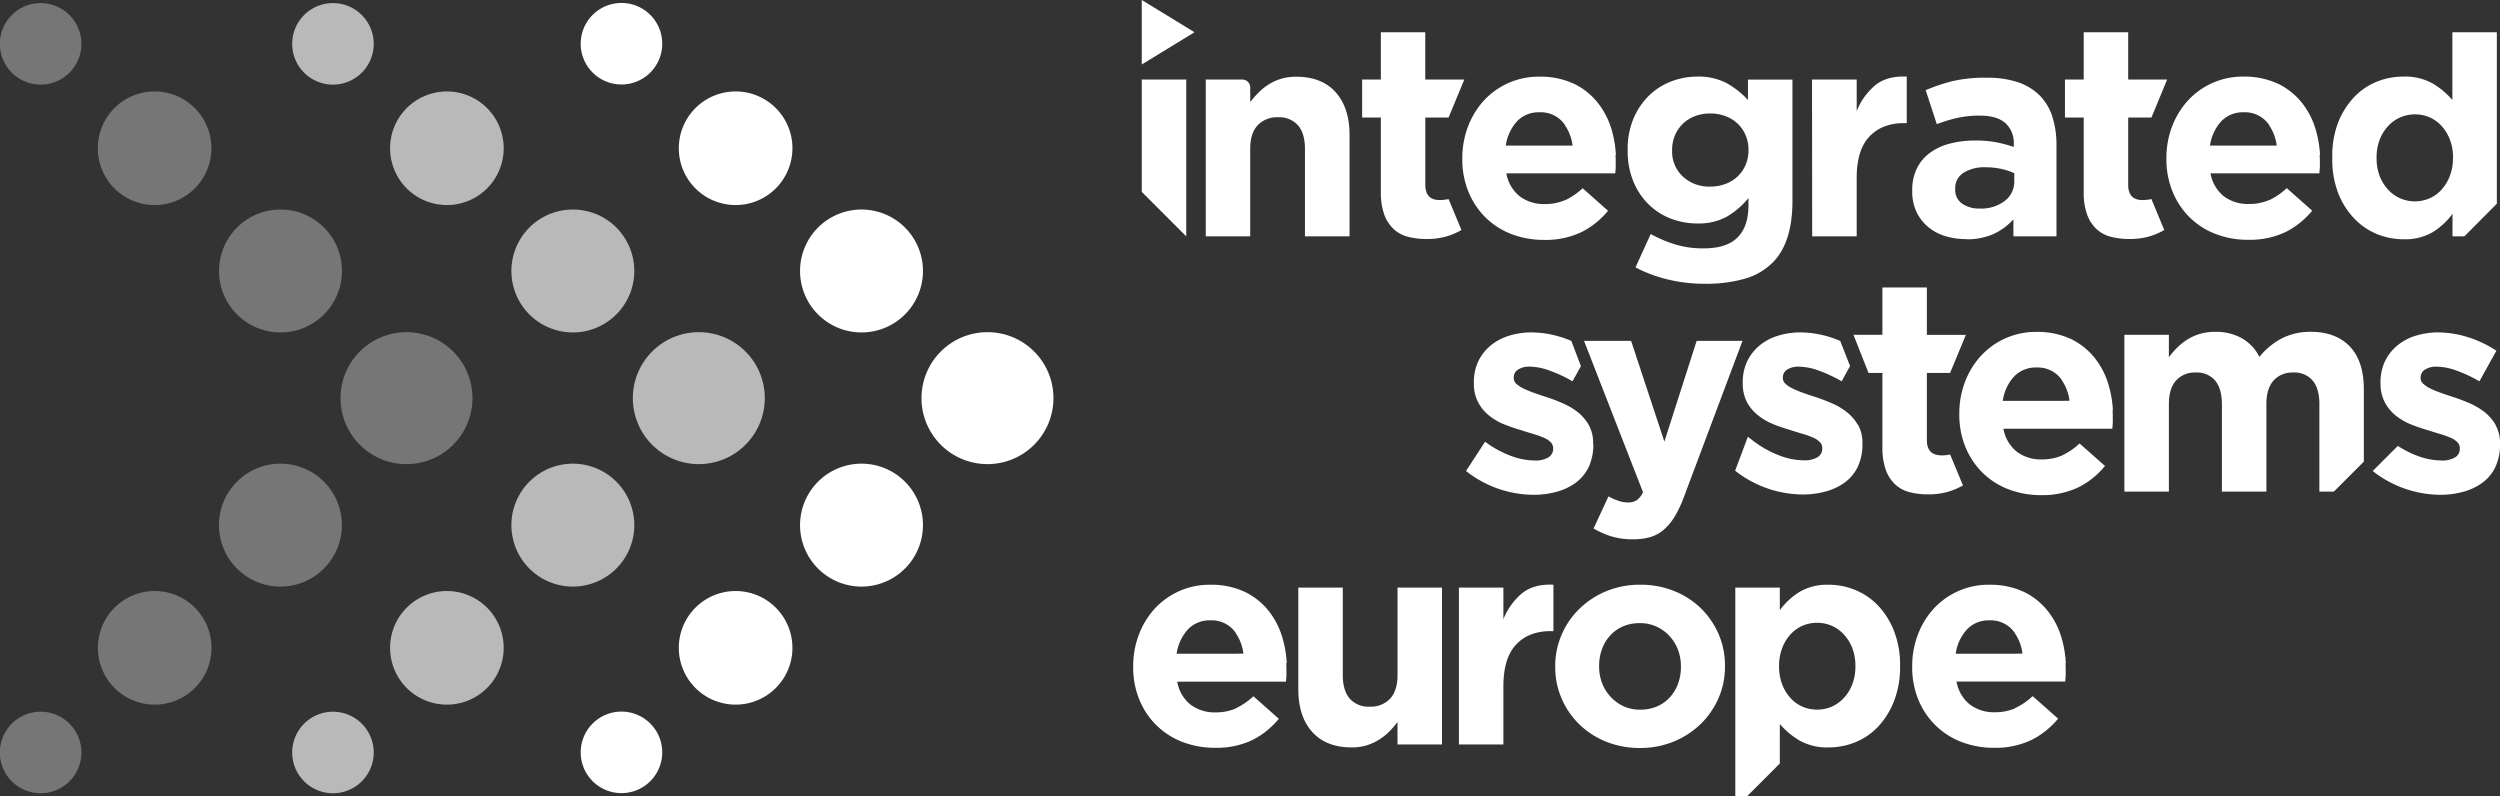
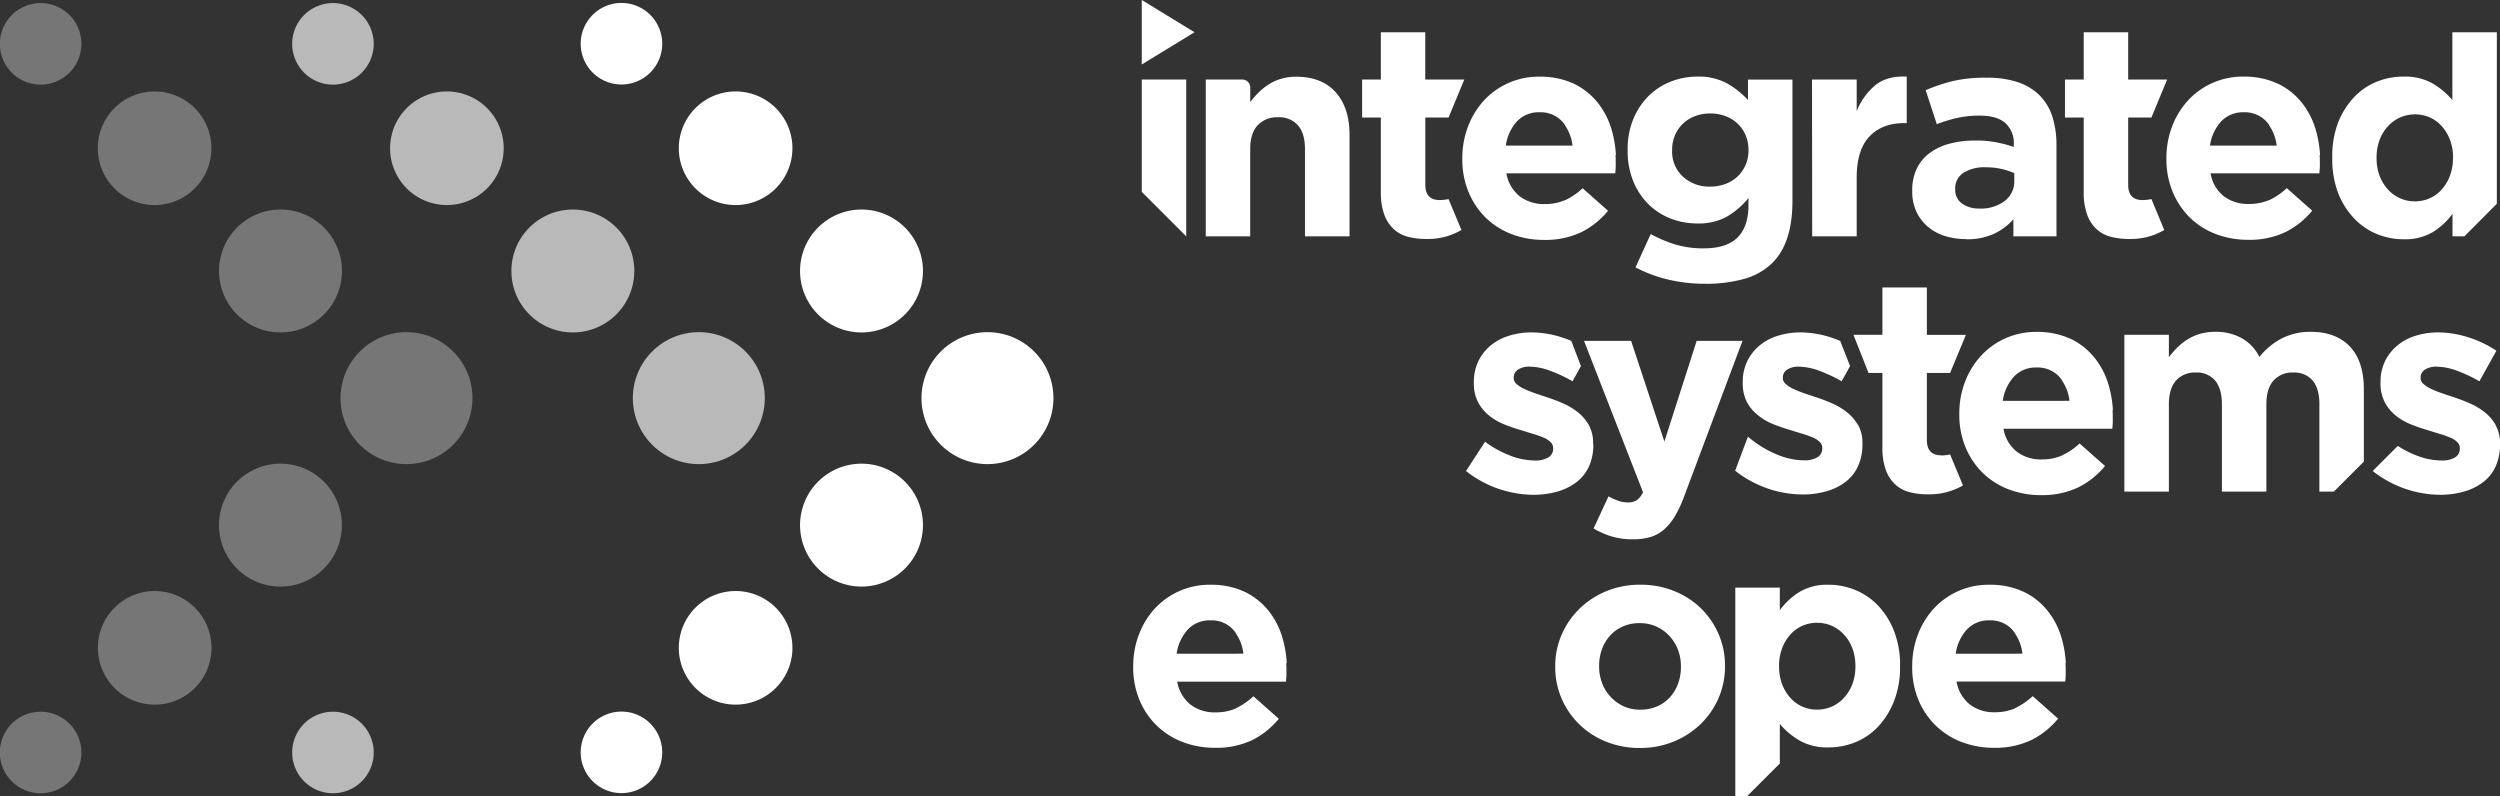
<svg xmlns="http://www.w3.org/2000/svg" viewBox="0 0 735.92 234.35">
  <rect x="0" y="0" width="735.92" height="234.35" fill="#333333" stroke="none" />
  <defs>
    <style>.cls-1{fill:none;}.cls-2{opacity:0.66;}.cls-3{clip-path:url(#clip-path);}.cls-4{fill:#fff;}.cls-5{clip-path:url(#clip-path-2);}.cls-6{clip-path:url(#clip-path-3);}.cls-7{clip-path:url(#clip-path-4);}.cls-8{clip-path:url(#clip-path-5);}.cls-9{clip-path:url(#clip-path-6);}.cls-10{clip-path:url(#clip-path-7);}.cls-11{opacity:0.33;}.cls-12{clip-path:url(#clip-path-8);}.cls-13{clip-path:url(#clip-path-9);}.cls-14{clip-path:url(#clip-path-10);}.cls-15{clip-path:url(#clip-path-11);}.cls-16{clip-path:url(#clip-path-12);}.cls-17{clip-path:url(#clip-path-13);}.cls-18{clip-path:url(#clip-path-14);}</style>
    <clipPath id="clip-path" transform="translate(-28.45 -21.22)">
      <rect class="cls-1" x="86.05" width="80.82" height="49.21" />
    </clipPath>
    <clipPath id="clip-path-2" transform="translate(-28.45 -21.22)">
      <rect class="cls-1" x="114.85" y="26.02" width="90.34" height="58.72" />
    </clipPath>
    <clipPath id="clip-path-3" transform="translate(-28.45 -21.22)">
      <rect class="cls-1" x="150.54" y="60.77" width="93.07" height="61.47" />
    </clipPath>
    <clipPath id="clip-path-4" transform="translate(-28.45 -21.22)">
      <rect class="cls-1" x="186.3" y="96.9" width="95.74" height="64.13" />
    </clipPath>
    <clipPath id="clip-path-5" transform="translate(-28.45 -21.22)">
      <rect class="cls-1" x="86.05" y="208.61" width="80.82" height="49.21" />
    </clipPath>
    <clipPath id="clip-path-6" transform="translate(-28.45 -21.22)">
-       <rect class="cls-1" x="114.85" y="173.07" width="90.34" height="58.73" />
-     </clipPath>
+       </clipPath>
    <clipPath id="clip-path-7" transform="translate(-28.45 -21.22)">
-       <rect class="cls-1" x="150.54" y="135.58" width="93.07" height="61.47" />
-     </clipPath>
+       </clipPath>
    <clipPath id="clip-path-8" transform="translate(-28.45 -21.22)">
      <rect class="cls-1" width="80.82" height="49.21" />
    </clipPath>
    <clipPath id="clip-path-9" transform="translate(-28.45 -21.22)">
      <rect class="cls-1" x="28.8" y="26.02" width="90.33" height="58.72" />
    </clipPath>
    <clipPath id="clip-path-10" transform="translate(-28.45 -21.22)">
      <rect class="cls-1" x="64.49" y="60.77" width="93.07" height="61.47" />
    </clipPath>
    <clipPath id="clip-path-11" transform="translate(-28.45 -21.22)">
      <rect class="cls-1" x="100.24" y="96.9" width="95.74" height="64.13" />
    </clipPath>
    <clipPath id="clip-path-12" transform="translate(-28.45 -21.22)">
      <rect class="cls-1" y="208.61" width="80.82" height="49.21" />
    </clipPath>
    <clipPath id="clip-path-13" transform="translate(-28.45 -21.22)">
      <rect class="cls-1" x="28.8" y="173.07" width="90.33" height="58.73" />
    </clipPath>
    <clipPath id="clip-path-14" transform="translate(-28.45 -21.22)">
      <rect class="cls-1" x="64.49" y="135.58" width="93.07" height="61.47" />
    </clipPath>
  </defs>
  <g id="Capa_2" data-name="Capa 2">
    <g id="Layer_1" data-name="Layer 1">
      <g class="cls-2">
        <g class="cls-3">
          <path class="cls-4" d="M126.46,22.13a12,12,0,1,0,12,12,12,12,0,0,0-12-12" transform="translate(-28.45 -21.22)" />
        </g>
      </g>
      <g class="cls-2">
        <g class="cls-5">
          <path class="cls-4" d="M160,48.14a16.72,16.72,0,1,0,16.72,16.72A16.72,16.72,0,0,0,160,48.14" transform="translate(-28.45 -21.22)" />
        </g>
      </g>
      <g class="cls-2">
        <g class="cls-6">
          <path class="cls-4" d="M197.08,82.9A18.09,18.09,0,1,0,215.17,101,18.08,18.08,0,0,0,197.08,82.9" transform="translate(-28.45 -21.22)" />
        </g>
      </g>
      <g class="cls-2">
        <g class="cls-7">
          <path class="cls-4" d="M234.16,119a19.42,19.42,0,1,0,19.42,19.42A19.41,19.41,0,0,0,234.16,119" transform="translate(-28.45 -21.22)" />
        </g>
      </g>
      <g class="cls-2">
        <g class="cls-8">
          <path class="cls-4" d="M126.46,230.73a12,12,0,1,0,12,12,12,12,0,0,0-12-12" transform="translate(-28.45 -21.22)" />
        </g>
      </g>
      <g class="cls-2">
        <g class="cls-9">
          <path class="cls-4" d="M160,195.2a16.72,16.72,0,1,0,16.72,16.72A16.72,16.72,0,0,0,160,195.2" transform="translate(-28.45 -21.22)" />
        </g>
      </g>
      <g class="cls-2">
        <g class="cls-10">
-           <path class="cls-4" d="M197.08,157.71a18.09,18.09,0,1,0,18.09,18.09,18.09,18.09,0,0,0-18.09-18.09" transform="translate(-28.45 -21.22)" />
-         </g>
+           </g>
      </g>
      <g class="cls-11">
        <g class="cls-12">
          <path class="cls-4" d="M40.41,22.13a12,12,0,1,0,12,12,12,12,0,0,0-12-12" transform="translate(-28.45 -21.22)" />
        </g>
      </g>
      <g class="cls-11">
        <g class="cls-13">
          <path class="cls-4" d="M74,48.14A16.72,16.72,0,1,0,90.68,64.86,16.72,16.72,0,0,0,74,48.14" transform="translate(-28.45 -21.22)" />
        </g>
      </g>
      <g class="cls-11">
        <g class="cls-14">
          <path class="cls-4" d="M111,82.9A18.09,18.09,0,1,0,129.11,101,18.07,18.07,0,0,0,111,82.9" transform="translate(-28.45 -21.22)" />
        </g>
      </g>
      <g class="cls-11">
        <g class="cls-15">
          <path class="cls-4" d="M148.11,119a19.42,19.42,0,1,0,19.42,19.42A19.42,19.42,0,0,0,148.11,119" transform="translate(-28.45 -21.22)" />
        </g>
      </g>
      <g class="cls-11">
        <g class="cls-16">
          <path class="cls-4" d="M40.41,230.73a12,12,0,1,0,12,12,12,12,0,0,0-12-12" transform="translate(-28.45 -21.22)" />
        </g>
      </g>
      <g class="cls-11">
        <g class="cls-17">
          <path class="cls-4" d="M74,195.2a16.72,16.72,0,1,0,16.71,16.72A16.72,16.72,0,0,0,74,195.2" transform="translate(-28.45 -21.22)" />
        </g>
      </g>
      <g class="cls-11">
        <g class="cls-18">
          <path class="cls-4" d="M111,157.71a18.09,18.09,0,1,0,18.09,18.09A18.08,18.08,0,0,0,111,157.71" transform="translate(-28.45 -21.22)" />
        </g>
      </g>
      <path class="cls-4" d="M223.39,34.09a12,12,0,1,1-12-12,12,12,0,0,1,12,12" transform="translate(-28.45 -21.22)" />
      <path class="cls-4" d="M261.71,64.86A16.72,16.72,0,1,1,245,48.14a16.72,16.72,0,0,1,16.72,16.72" transform="translate(-28.45 -21.22)" />
      <path class="cls-4" d="M300.14,101A18.09,18.09,0,1,1,282.05,82.9,18.09,18.09,0,0,1,300.14,101" transform="translate(-28.45 -21.22)" />
      <path class="cls-4" d="M338.55,138.45A19.42,19.42,0,1,1,319.13,119a19.41,19.41,0,0,1,19.42,19.43" transform="translate(-28.45 -21.22)" />
      <path class="cls-4" d="M223.39,242.69a12,12,0,1,0-12,12,12,12,0,0,0,12-12" transform="translate(-28.45 -21.22)" />
      <path class="cls-4" d="M261.71,211.92A16.72,16.72,0,1,0,245,228.64a16.73,16.73,0,0,0,16.72-16.72" transform="translate(-28.45 -21.22)" />
      <path class="cls-4" d="M300.14,175.8a18.09,18.09,0,1,0-18.09,18.09,18.1,18.1,0,0,0,18.09-18.09" transform="translate(-28.45 -21.22)" />
      <path class="cls-4" d="M489.12,64.08H471.71A13.39,13.39,0,0,1,475,56.94a8.79,8.79,0,0,1,6.68-2.67A8.62,8.62,0,0,1,488.33,57a11.24,11.24,0,0,1,.79,1v.08a13.48,13.48,0,0,1,2.24,6Zm15,2.75a32.72,32.72,0,0,0-1.26-7.43,23.24,23.24,0,0,0-4.13-8,20.46,20.46,0,0,0-7-5.55l-.78-.31-.75-.31a23.4,23.4,0,0,0-8.46-1.44,21.89,21.89,0,0,0-16.45,7,23.76,23.76,0,0,0-4.7,7.67,26,26,0,0,0-1.68,9.3V68a24.85,24.85,0,0,0,1.81,9.68,22.9,22.9,0,0,0,5,7.54,22.28,22.28,0,0,0,7.67,4.91,26.41,26.41,0,0,0,9.6,1.71,24.63,24.63,0,0,0,10.94-2.27,23.48,23.48,0,0,0,5.56-3.85l0,0a24.55,24.55,0,0,0,2.32-2.45l-7.49-6.64a20,20,0,0,1-5.17,3.54v0l-.1,0a14.58,14.58,0,0,1-5.86,1.12A11.72,11.72,0,0,1,475.8,79a11,11,0,0,1-3.92-6.76h32.05c.06-.63.1-1.23.13-1.81s0-1.12,0-1.63,0-1.29-.06-1.93Z" transform="translate(-28.45 -21.22)" />
      <path class="cls-4" d="M696.4,64.08H679a13.39,13.39,0,0,1,3.31-7.15A8.81,8.81,0,0,1,689,54.27,8.62,8.62,0,0,1,695.61,57a11.24,11.24,0,0,1,.79,1v.08a13.48,13.48,0,0,1,2.24,6Zm15,2.75a33.29,33.29,0,0,0-1.27-7.43,23.24,23.24,0,0,0-4.13-8,20.46,20.46,0,0,0-7-5.55l-.77-.31-.76-.31A23.44,23.44,0,0,0,689,43.77a21.89,21.89,0,0,0-16.45,7,23.76,23.76,0,0,0-4.7,7.67,26,26,0,0,0-1.68,9.3V68A25,25,0,0,0,668,77.65a22.74,22.74,0,0,0,5,7.54,22.28,22.28,0,0,0,7.67,4.91,26.41,26.41,0,0,0,9.6,1.71,24.6,24.6,0,0,0,10.94-2.27,23.68,23.68,0,0,0,5.56-3.85l0,0a24.55,24.55,0,0,0,2.32-2.45l-7.49-6.64a20,20,0,0,1-5.17,3.54v0l-.1,0a14.58,14.58,0,0,1-5.86,1.12A11.72,11.72,0,0,1,683.08,79a11,11,0,0,1-3.92-6.76h32.06c0-.63.09-1.23.12-1.81s0-1.12,0-1.63,0-1.29-.07-1.93Z" transform="translate(-28.45 -21.22)" />
      <path class="cls-4" d="M383.39,44.63h10.76A2.34,2.34,0,0,1,396.48,47v4.27a27.29,27.29,0,0,1,2.46-2.82,16.9,16.9,0,0,1,3-2.39,14.3,14.3,0,0,1,3.61-1.64,15.12,15.12,0,0,1,4.48-.61q7.5,0,11.59,4.56t4.09,12.58V90.79H412.59V65.1q0-4.63-2.07-7a7.35,7.35,0,0,0-5.86-2.36,7.78,7.78,0,0,0-6,2.36q-2.19,2.37-2.19,7V90.79H383.39Z" transform="translate(-28.45 -21.22)" />
      <path class="cls-4" d="M531.87,76.15a12.59,12.59,0,0,0,4.48-.78,10.45,10.45,0,0,0,3.57-2.19,10.11,10.11,0,0,0,2.37-3.4,10.8,10.8,0,0,0,.86-4.31V65.3a10.77,10.77,0,0,0-.86-4.31,10,10,0,0,0-2.37-3.4,10.3,10.3,0,0,0-3.57-2.19,12.59,12.59,0,0,0-4.48-.78,12.25,12.25,0,0,0-4.44.78,10.4,10.4,0,0,0-3.53,2.19,10.29,10.29,0,0,0-2.37,3.4,10.77,10.77,0,0,0-.86,4.31v.17a10,10,0,0,0,3.19,7.75,11.34,11.34,0,0,0,8,2.93m-1.55,28.6a46.14,46.14,0,0,1-10.85-1.25,40.76,40.76,0,0,1-9.57-3.57l4.48-9.82a38.11,38.11,0,0,0,7.29,3.09,28.15,28.15,0,0,0,8.3,1.13q6.74,0,9.95-3.19t3.23-9.39V79.51A23.44,23.44,0,0,1,536.78,85a17.28,17.28,0,0,1-8.7,2,21.55,21.55,0,0,1-7.75-1.41,19.29,19.29,0,0,1-6.55-4.18,20.25,20.25,0,0,1-4.52-6.77,23.54,23.54,0,0,1-1.68-9.17V65.3a23.05,23.05,0,0,1,1.72-9.18,20.76,20.76,0,0,1,4.56-6.76,19.21,19.21,0,0,1,6.55-4.17,21.2,21.2,0,0,1,7.67-1.42,17.53,17.53,0,0,1,8.78,2A25.32,25.32,0,0,1,543,50.66v-6h13.09V80.37q0,12.33-5.86,18.18a19,19,0,0,1-8.22,4.73,41.21,41.21,0,0,1-11.67,1.47" transform="translate(-28.45 -21.22)" />
      <path class="cls-4" d="M561.85,44.63H575v9.3a19.28,19.28,0,0,1,5.42-7.58q3.45-2.85,9.31-2.58V57.46H589q-6.56,0-10.3,4T575,73.74V90.79h-13.1Z" transform="translate(-28.45 -21.22)" />
      <path class="cls-4" d="M611.14,82.61a11.55,11.55,0,0,0,7.45-2.24,7.15,7.15,0,0,0,2.8-5.85V72.19a20.11,20.11,0,0,0-3.84-1.25,20.89,20.89,0,0,0-4.52-.48,11.61,11.61,0,0,0-6.63,1.65A5.34,5.34,0,0,0,604,76.84V77a4.86,4.86,0,0,0,2,4.14,8.51,8.51,0,0,0,5.17,1.46m-4,9a20.53,20.53,0,0,1-6.16-.9A14.24,14.24,0,0,1,596,88a13.13,13.13,0,0,1-3.41-4.44,14,14,0,0,1-1.24-6.07v-.17a14.48,14.48,0,0,1,1.38-6.55,12.36,12.36,0,0,1,3.83-4.56,17.32,17.32,0,0,1,5.86-2.72,29.39,29.39,0,0,1,7.53-.9,31.76,31.76,0,0,1,6.16.52,38.34,38.34,0,0,1,5.13,1.37v-.77a7.86,7.86,0,0,0-2.5-6.29q-2.51-2.16-7.41-2.16a30,30,0,0,0-6.67.66,44.1,44.1,0,0,0-6.08,1.85l-3.27-10a51.9,51.9,0,0,1,7.92-2.67,41.77,41.77,0,0,1,10-1,28.36,28.36,0,0,1,9.26,1.33,16.46,16.46,0,0,1,6.33,3.84,15.6,15.6,0,0,1,3.79,6.32,27.58,27.58,0,0,1,1.2,8.4V90.79H621.13v-5a18.22,18.22,0,0,1-5.77,4.28,19.19,19.19,0,0,1-8.18,1.58" transform="translate(-28.45 -21.22)" />
      <polygon class="cls-4" points="336.1 23.41 336.1 56.48 349.19 69.58 349.19 23.41 336.1 23.41" />
      <polygon class="cls-4" points="336.1 18.98 351.62 9.49 336.1 0 336.1 18.98" />
      <path class="cls-4" d="M750.52,67.79a14.38,14.38,0,0,1-.91,5.22,12.81,12.81,0,0,1-2.41,4,10.29,10.29,0,0,1-3.53,2.58,10.85,10.85,0,0,1-8.7,0,10.73,10.73,0,0,1-3.57-2.58,12.56,12.56,0,0,1-2.46-4,14.59,14.59,0,0,1-.9-5.22v-.16a14.47,14.47,0,0,1,.9-5.26,12.42,12.42,0,0,1,2.46-4A10.76,10.76,0,0,1,735,55.78a11,11,0,0,1,8.7,0,10.32,10.32,0,0,1,3.53,2.59,12.54,12.54,0,0,1,2.41,4,14.42,14.42,0,0,1,.91,5.22ZM763.44,81.2V30.71H750.35V50.66a22.84,22.84,0,0,0-5.73-4.82A16.33,16.33,0,0,0,736,43.77,20.8,20.8,0,0,0,728,45.31a19,19,0,0,0-6.67,4.61,23.4,23.4,0,0,0-4.66,7.49A27.67,27.67,0,0,0,715,67.63v.16A27.61,27.61,0,0,0,716.71,78a22.76,22.76,0,0,0,4.7,7.49,19.5,19.5,0,0,0,6.71,4.62A20.63,20.63,0,0,0,736,91.65a16.09,16.09,0,0,0,8.58-2.1,21,21,0,0,0,5.81-5.39v6.63h3.5Z" transform="translate(-28.45 -21.22)" />
      <path class="cls-4" d="M454.86,79.82a12.59,12.59,0,0,1-2.62.29c-2.81,0-4.22-1.49-4.22-4.49V55.82h6.84l4.64-11.19H448V30.71H434.93V44.63h-5.51V55.82h5.51V77.7a19.17,19.17,0,0,0,1,6.68,10.93,10.93,0,0,0,2.76,4.26,9.7,9.7,0,0,0,4.22,2.28,21.54,21.54,0,0,0,5.47.65,20.53,20.53,0,0,0,5.77-.73,20.24,20.24,0,0,0,4.5-1.91Z" transform="translate(-28.45 -21.22)" />
      <path class="cls-4" d="M661.76,79.82a12.75,12.75,0,0,1-2.62.29c-2.82,0-4.22-1.49-4.22-4.49V55.82h6.84l4.63-11.19H654.92V30.71H641.83V44.63h-5.52V55.82h5.52V77.7a18.94,18.94,0,0,0,1,6.68,10.91,10.91,0,0,0,2.75,4.26,9.7,9.7,0,0,0,4.22,2.28,21.54,21.54,0,0,0,5.47.65,20.61,20.61,0,0,0,5.78-.73,20.36,20.36,0,0,0,4.49-1.91Z" transform="translate(-28.45 -21.22)" />
      <path class="cls-4" d="M635.42,139.22H618a13.36,13.36,0,0,1,3.31-7.15,8.81,8.81,0,0,1,6.68-2.67,8.62,8.62,0,0,1,6.63,2.71,11.24,11.24,0,0,1,.79,1v.08a13.48,13.48,0,0,1,2.24,6Zm15,2.75a32.91,32.91,0,0,0-1.27-7.44,23.28,23.28,0,0,0-4.13-8,20.46,20.46,0,0,0-7-5.55l-.78-.31-.75-.31a23.44,23.44,0,0,0-8.46-1.44,22.19,22.19,0,0,0-9.26,1.89,21.84,21.84,0,0,0-7.19,5.16,23.76,23.76,0,0,0-4.7,7.67,25.82,25.82,0,0,0-1.67,9.3v.18a25,25,0,0,0,1.8,9.68,22.75,22.75,0,0,0,5,7.53,22.16,22.16,0,0,0,7.67,4.92,26.41,26.41,0,0,0,9.6,1.72,24.6,24.6,0,0,0,10.94-2.28,23.1,23.1,0,0,0,5.56-3.85l0,0a24.55,24.55,0,0,0,2.32-2.45l-7.49-6.63a20.18,20.18,0,0,1-5.17,3.53v0l-.1.06a14.72,14.72,0,0,1-5.86,1.11,11.72,11.72,0,0,1-7.36-2.28,11,11,0,0,1-3.92-6.76h32.05c.06-.63.1-1.23.13-1.81s0-1.12,0-1.63,0-1.29-.07-1.93Z" transform="translate(-28.45 -21.22)" />
      <path class="cls-4" d="M497.41,151.89v-.17a10.75,10.75,0,0,0-1.29-5.43,13.26,13.26,0,0,0-3.27-3.78,19.85,19.85,0,0,0-4.49-2.63,51.32,51.32,0,0,0-4.91-1.85c-1.26-.41-2.45-.81-3.57-1.21a26.88,26.88,0,0,1-3-1.25,8.64,8.64,0,0,1-2.07-1.37,2.28,2.28,0,0,1-.77-1.69v-.16a2.76,2.76,0,0,1,1.2-2.29,6,6,0,0,1,3.62-.91,17.48,17.48,0,0,1,5.77,1.17,41,41,0,0,1,6.72,3.14l2.47-4.47L491,121.57c-.94-.39-1.9-.76-2.9-1.07a29.5,29.5,0,0,0-8.91-1.43,22.19,22.19,0,0,0-6.59,1,15.57,15.57,0,0,0-5.34,2.85,13.83,13.83,0,0,0-3.62,4.6,14,14,0,0,0-1.33,6.25v.18a11.8,11.8,0,0,0,1.25,5.68,12.39,12.39,0,0,0,3.22,3.91,17.18,17.18,0,0,0,4.44,2.59,49.37,49.37,0,0,0,4.87,1.68c1.26.4,2.47.78,3.61,1.12a28.19,28.19,0,0,1,3.06,1.08,6.32,6.32,0,0,1,2.11,1.33,2.48,2.48,0,0,1,.78,1.81v.17a2.92,2.92,0,0,1-1.34,2.5,7.3,7.3,0,0,1-4.17.95,20.3,20.3,0,0,1-7-1.38,30.72,30.72,0,0,1-7.54-4.14l-5.6,8.62a32.29,32.29,0,0,0,19.81,7,25.42,25.42,0,0,0,6.94-.91,16.79,16.79,0,0,0,5.64-2.71,12.45,12.45,0,0,0,3.75-4.61,15.54,15.54,0,0,0,1.33-6.68" transform="translate(-28.45 -21.22)" />
      <path class="cls-4" d="M711.2,140.24v25.69h4.26l8.83-8.83V135.87c0-5.56-1.38-9.79-4.13-12.66s-6.58-4.31-11.46-4.31a18.42,18.42,0,0,0-8.44,1.87,20.84,20.84,0,0,0-6.71,5.51,13,13,0,0,0-5.13-5.47,15.56,15.56,0,0,0-7.88-1.91,15.91,15.91,0,0,0-4.53.61,14.9,14.9,0,0,0-3.66,1.65,17.28,17.28,0,0,0-3,2.39,28,28,0,0,0-2.45,2.81v-6.59h-13.1v46.16h13.1V140.24q0-4.63,2.11-7a7.36,7.36,0,0,1,5.81-2.36,7,7,0,0,1,5.69,2.36c1.31,1.58,2,3.91,2,7v25.69h13.09V140.24q0-4.63,2.11-7a7.39,7.39,0,0,1,5.81-2.36,7,7,0,0,1,5.69,2.36q2,2.37,2,7" transform="translate(-28.45 -21.22)" />
      <path class="cls-4" d="M763.07,146.29a13,13,0,0,0-3.27-3.78,19.78,19.78,0,0,0-4.48-2.63c-1.66-.71-3.3-1.34-4.91-1.85-1.26-.41-2.45-.81-3.57-1.21a27.94,27.94,0,0,1-3-1.25,8.57,8.57,0,0,1-2.06-1.38,2.25,2.25,0,0,1-.78-1.68v-.17a2.75,2.75,0,0,1,1.21-2.28,6,6,0,0,1,3.62-.9,17.48,17.48,0,0,1,5.77,1.16,41.38,41.38,0,0,1,6.71,3.14l5-9A32.69,32.69,0,0,0,755,120.5a29.61,29.61,0,0,0-8.92-1.43,22.24,22.24,0,0,0-6.59,1,15.44,15.44,0,0,0-5.33,2.85,13.71,13.71,0,0,0-3.62,4.6,14,14,0,0,0-1.34,6.25v.17a11.93,11.93,0,0,0,1.25,5.69,12.71,12.71,0,0,0,3.23,3.92,17.56,17.56,0,0,0,4.43,2.58,49.53,49.53,0,0,0,4.88,1.68c1.26.41,2.46.78,3.61,1.12a28.19,28.19,0,0,1,3.06,1.08,6.43,6.43,0,0,1,2.11,1.33,2.47,2.47,0,0,1,.77,1.81v.17a2.92,2.92,0,0,1-1.33,2.5,7.33,7.33,0,0,1-4.18.95,20.39,20.39,0,0,1-7-1.38,29.27,29.27,0,0,1-5.74-2.91l-7.39,7.39a32.46,32.46,0,0,0,19.8,7,25.32,25.32,0,0,0,6.94-.91,16.89,16.89,0,0,0,5.64-2.71,12.26,12.26,0,0,0,3.75-4.61,15.38,15.38,0,0,0,1.34-6.67v-.18a10.65,10.65,0,0,0-1.3-5.43" transform="translate(-28.45 -21.22)" />
      <path class="cls-4" d="M527.89,121.57l-9.5,29.64-9.79-29.64H494.74l17.36,44.54a5.82,5.82,0,0,1-1.85,2.36,4.83,4.83,0,0,1-2.71.65,8.52,8.52,0,0,1-2.8-.52,14.88,14.88,0,0,1-2.8-1.28l-4.39,9.47a25.12,25.12,0,0,0,5.25,2.32,21.21,21.21,0,0,0,6.37.86,17.9,17.9,0,0,0,5.17-.68,10.76,10.76,0,0,0,4-2.25,16.65,16.65,0,0,0,3.23-4,35.51,35.51,0,0,0,2.75-6l17.07-45.49Z" transform="translate(-28.45 -21.22)" />
      <path class="cls-4" d="M575.34,146.29a13.14,13.14,0,0,0-3.28-3.78,19.56,19.56,0,0,0-4.48-2.63c-1.66-.71-3.3-1.34-4.91-1.85-1.26-.41-2.45-.81-3.57-1.21a27.94,27.94,0,0,1-3-1.25,8.57,8.57,0,0,1-2.06-1.38,2.25,2.25,0,0,1-.78-1.68v-.17a2.73,2.73,0,0,1,1.21-2.28,6,6,0,0,1,3.62-.9,17.48,17.48,0,0,1,5.77,1.16,41.38,41.38,0,0,1,6.71,3.14l2.48-4.48-2.9-7.41c-.94-.39-1.9-.76-2.89-1.07a29.56,29.56,0,0,0-8.92-1.43,22.29,22.29,0,0,0-6.59,1,15.44,15.44,0,0,0-5.33,2.85,13.71,13.71,0,0,0-3.62,4.6,14,14,0,0,0-1.34,6.25v.17a11.93,11.93,0,0,0,1.25,5.69A12.71,12.71,0,0,0,546,143.5a17.44,17.44,0,0,0,4.44,2.58,47.64,47.64,0,0,0,4.87,1.68c1.26.41,2.46.78,3.61,1.12a28.19,28.19,0,0,1,3.06,1.08,6.32,6.32,0,0,1,2.11,1.33,2.48,2.48,0,0,1,.78,1.81v.17a2.92,2.92,0,0,1-1.34,2.5,7.31,7.31,0,0,1-4.18.95,20.39,20.39,0,0,1-7-1.38,31.18,31.18,0,0,1-7.54-4.13l-1.84-1.43-3.75,10a32.46,32.46,0,0,0,19.8,7,25.32,25.32,0,0,0,6.94-.91,16.94,16.94,0,0,0,5.65-2.71,12.33,12.33,0,0,0,3.74-4.61,15.38,15.38,0,0,0,1.34-6.67v-.18a10.75,10.75,0,0,0-1.29-5.43" transform="translate(-28.45 -21.22)" />
      <path class="cls-4" d="M599.88,155.25c-2.81,0-4.22-1.49-4.22-4.49V131h6.84l4.64-11.2H595.66V105.85H582.57v13.92h-8.52L578.48,131h4.09v21.87a19.17,19.17,0,0,0,1,6.68,10.86,10.86,0,0,0,2.76,4.26,9.58,9.58,0,0,0,4.22,2.28,21.54,21.54,0,0,0,5.47.65,20.53,20.53,0,0,0,5.77-.73,20.92,20.92,0,0,0,4.5-1.9L602.5,155a12.59,12.59,0,0,1-2.62.29" transform="translate(-28.45 -21.22)" />
      <path class="cls-4" d="M392.23,213.65H374.81a13.44,13.44,0,0,1,3.32-7.15,8.78,8.78,0,0,1,6.67-2.67,8.59,8.59,0,0,1,6.63,2.71,11.35,11.35,0,0,1,.8,1v.08a13.48,13.48,0,0,1,2.24,6Zm15,2.75a32.18,32.18,0,0,0-1.27-7.43,23.08,23.08,0,0,0-4.12-8,20.36,20.36,0,0,0-7-5.55l-.77-.32-.75-.31a23.5,23.5,0,0,0-8.47-1.44,21.93,21.93,0,0,0-16.45,7,23.73,23.73,0,0,0-4.69,7.67,25.82,25.82,0,0,0-1.68,9.3v.18a24.85,24.85,0,0,0,1.81,9.68,22.23,22.23,0,0,0,12.7,12.45,26.49,26.49,0,0,0,9.6,1.72A24.57,24.57,0,0,0,397,239.11a23,23,0,0,0,5.57-3.85l0,0a23.54,23.54,0,0,0,2.33-2.45l-7.49-6.63a20.35,20.35,0,0,1-5.17,3.53v.05l-.11.05a14.67,14.67,0,0,1-5.85,1.11,11.71,11.71,0,0,1-7.37-2.28,11,11,0,0,1-3.92-6.76H407c.06-.63.1-1.23.13-1.81s0-1.12,0-1.63,0-1.29-.07-1.93Z" transform="translate(-28.45 -21.22)" />
-       <path class="cls-4" d="M457.91,194.2H471v9.3a19.13,19.13,0,0,1,5.43-7.58q3.44-2.85,9.3-2.58V207H485c-4.37,0-7.8,1.31-10.29,4S471,217.74,471,223.31v17.05H457.91Z" transform="translate(-28.45 -21.22)" />
-       <path class="cls-4" d="M426.31,241.23q-7.5,0-11.59-4.56t-4.09-12.58V194.2h13.09v25.69q0,4.63,2.07,7a7.38,7.38,0,0,0,5.86,2.35,7.81,7.81,0,0,0,6-2.35q2.19-2.37,2.19-7V194.2h13.09v46.16H439.83v-6.6a28.38,28.38,0,0,1-2.45,2.83,17.23,17.23,0,0,1-3,2.38,15.31,15.31,0,0,1-3.62,1.65,15.12,15.12,0,0,1-4.48.61" transform="translate(-28.45 -21.22)" />
      <path class="cls-4" d="M511.33,230.12a12,12,0,0,0,5-1,10.94,10.94,0,0,0,3.74-2.71,11.83,11.83,0,0,0,2.37-4,14.23,14.23,0,0,0,.82-4.87v-.17a13.74,13.74,0,0,0-.86-4.87,12.44,12.44,0,0,0-2.5-4.05,12.09,12.09,0,0,0-3.88-2.8,11.69,11.69,0,0,0-4.9-1,12.12,12.12,0,0,0-5,1,10.91,10.91,0,0,0-3.75,2.72,11.89,11.89,0,0,0-2.37,4,14.19,14.19,0,0,0-.82,4.87v.17a13.73,13.73,0,0,0,.86,4.86,12.34,12.34,0,0,0,6.34,6.85,11.45,11.45,0,0,0,4.95,1m-.17,11.28a26.24,26.24,0,0,1-9.91-1.85,24.1,24.1,0,0,1-7.88-5.09,23.53,23.53,0,0,1-5.21-7.57,23.06,23.06,0,0,1-1.9-9.35v-.17a23,23,0,0,1,1.9-9.34,23.64,23.64,0,0,1,5.25-7.63,24.85,24.85,0,0,1,7.93-5.17,25.84,25.84,0,0,1,10-1.89,26.19,26.19,0,0,1,9.9,1.85,24.23,24.23,0,0,1,7.89,5.08,23.89,23.89,0,0,1,5.21,7.58,23.22,23.22,0,0,1,1.89,9.35v.17a23.14,23.14,0,0,1-1.89,9.34,23.94,23.94,0,0,1-5.26,7.63,24.89,24.89,0,0,1-7.92,5.16,25.73,25.73,0,0,1-10,1.9" transform="translate(-28.45 -21.22)" />
      <path class="cls-4" d="M574.62,217.37a14.51,14.51,0,0,1-.9,5.26,12.46,12.46,0,0,1-2.46,4,10.91,10.91,0,0,1-3.57,2.59,11,11,0,0,1-8.7,0,10.45,10.45,0,0,1-3.53-2.59,12.7,12.7,0,0,1-2.41-4,14.58,14.58,0,0,1-.9-5.21v-.17a14.63,14.63,0,0,1,.9-5.22,12.65,12.65,0,0,1,2.41-4,10.45,10.45,0,0,1,3.53-2.59,11,11,0,0,1,8.7,0,10.91,10.91,0,0,1,3.57,2.59,12.23,12.23,0,0,1,2.46,4,14.63,14.63,0,0,1,.9,5.22ZM586,207a23,23,0,0,0-4.69-7.5,19.48,19.48,0,0,0-6.72-4.6,20.41,20.41,0,0,0-7.84-1.55,16,16,0,0,0-8.57,2.11,20.68,20.68,0,0,0-5.81,5.38V194.2h-13.1v61.37h3.5l9.6-9.6V234.34a23.05,23.05,0,0,0,5.73,4.82,16.39,16.39,0,0,0,8.65,2.07,20.74,20.74,0,0,0,7.92-1.55,19,19,0,0,0,6.68-4.61,23.32,23.32,0,0,0,4.65-7.5,27.35,27.35,0,0,0,1.77-10.2v-.17A27.37,27.37,0,0,0,586,207" transform="translate(-28.45 -21.22)" />
      <path class="cls-4" d="M621.56,213.65H604.15a13.36,13.36,0,0,1,3.31-7.15,8.78,8.78,0,0,1,6.67-2.67,8.59,8.59,0,0,1,6.63,2.71c.29.32.54.68.8,1v.08a13.48,13.48,0,0,1,2.24,6Zm15,2.75a32.72,32.72,0,0,0-1.26-7.43,23,23,0,0,0-4.14-8,20.1,20.1,0,0,0-7-5.55l-.78-.32-.75-.31a23.5,23.5,0,0,0-8.47-1.44,21.93,21.93,0,0,0-16.45,7,23.73,23.73,0,0,0-4.69,7.67,25.82,25.82,0,0,0-1.68,9.3v.18a24.85,24.85,0,0,0,1.81,9.68,22.23,22.23,0,0,0,12.7,12.45,26.49,26.49,0,0,0,9.6,1.72,24.57,24.57,0,0,0,10.94-2.28,23,23,0,0,0,5.57-3.85l0,0a23.54,23.54,0,0,0,2.33-2.45l-7.49-6.63a20.18,20.18,0,0,1-5.17,3.53v.05l-.11.05a14.67,14.67,0,0,1-5.85,1.11,11.66,11.66,0,0,1-7.36-2.28,11,11,0,0,1-3.92-6.76h32c.06-.63.1-1.23.13-1.81s0-1.12,0-1.63,0-1.29-.06-1.93Z" transform="translate(-28.45 -21.22)" />
    </g>
  </g>
</svg>